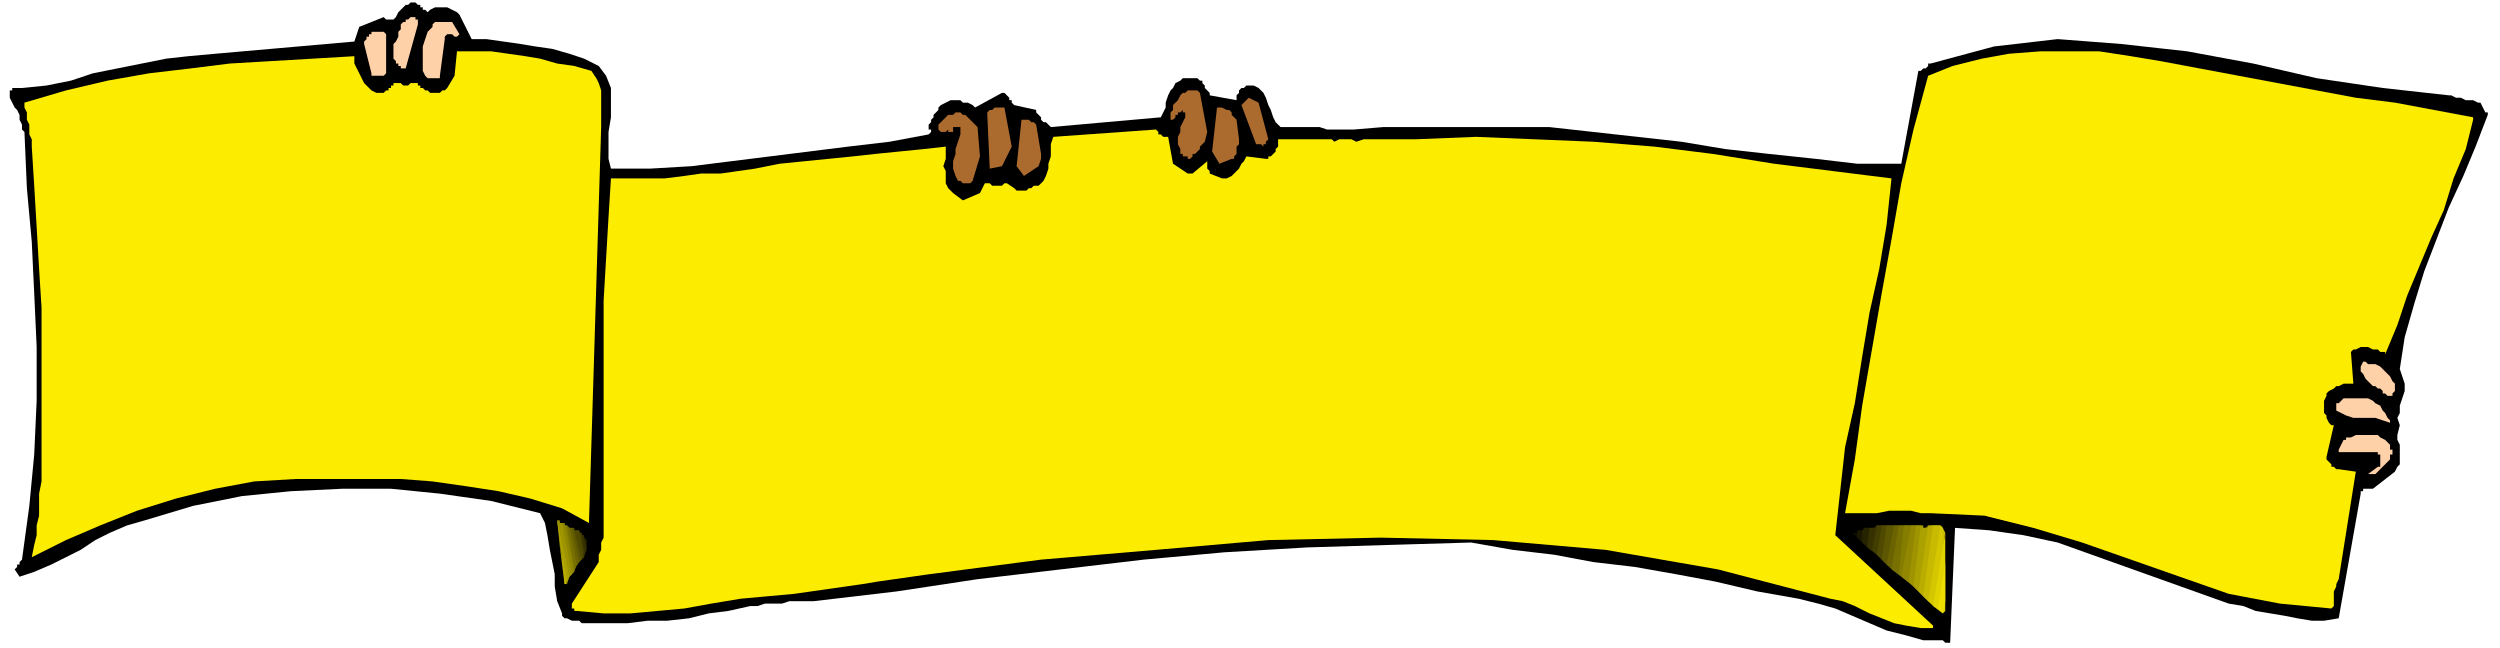
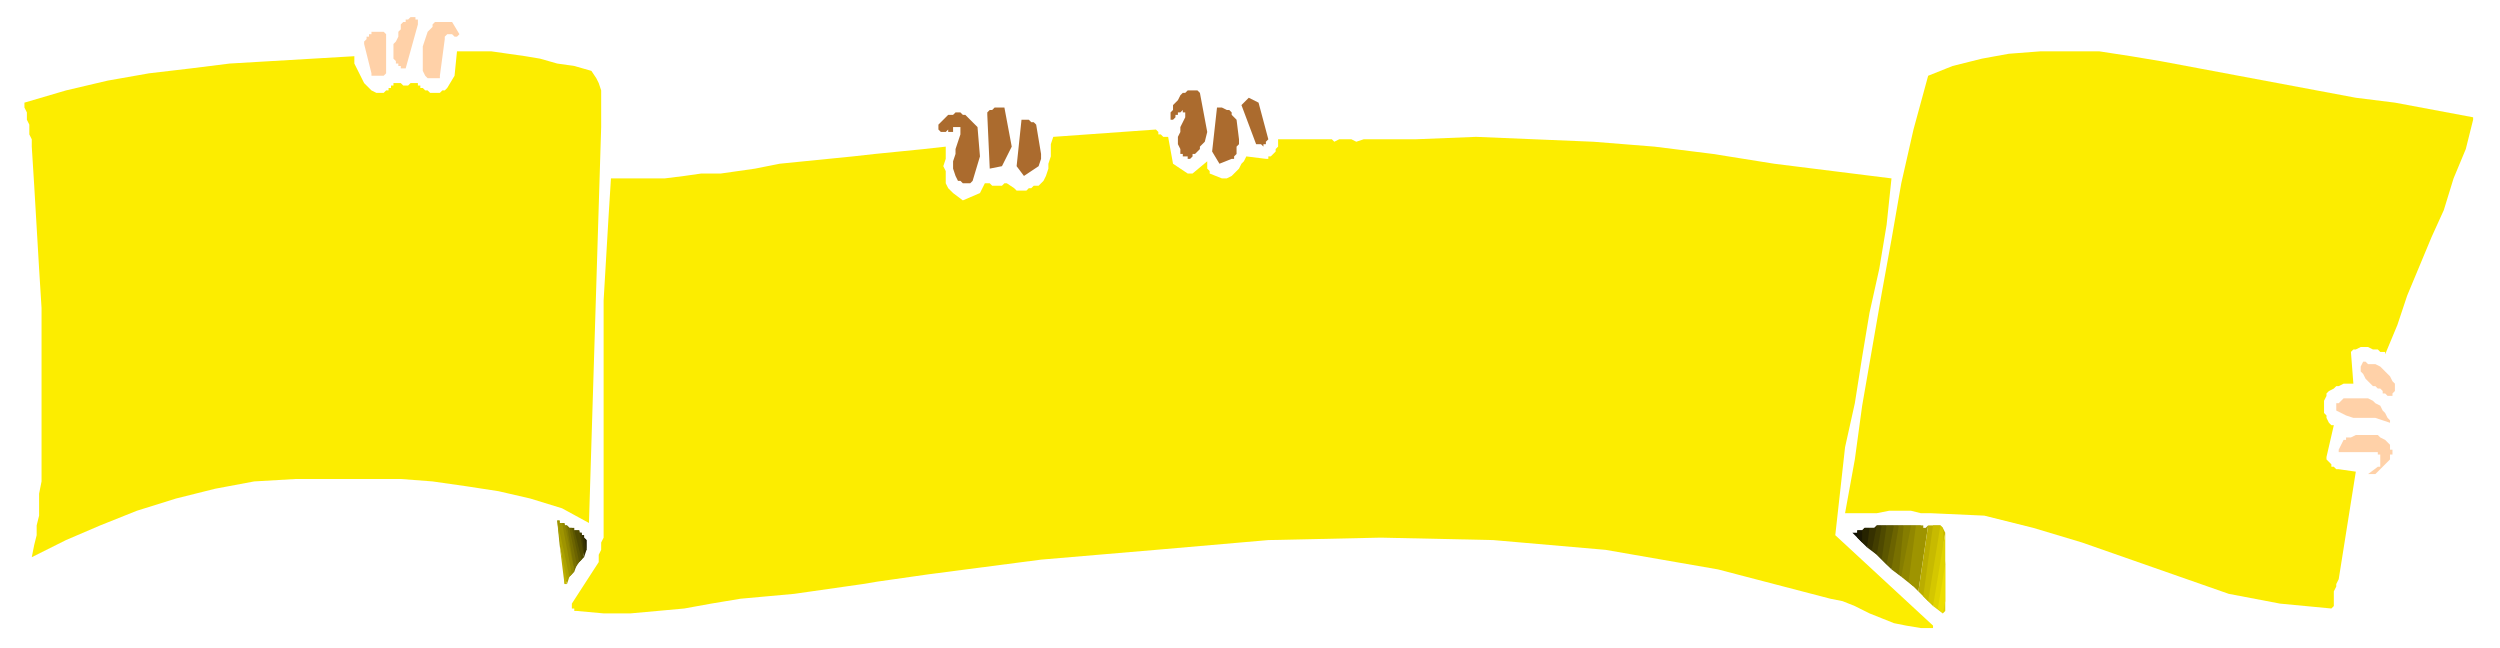
<svg xmlns="http://www.w3.org/2000/svg" xmlns:ns1="http://sodipodi.sourceforge.net/DTD/sodipodi-0.dtd" xmlns:ns2="http://www.inkscape.org/namespaces/inkscape" version="1.0" width="270.669mm" height="70.115mm" id="svg107" ns1:docname="BANNR051.WMF">
  <ns1:namedview pagecolor="#ffffff" bordercolor="#666666" borderopacity="1" objecttolerance="10" gridtolerance="10" guidetolerance="10" ns2:pageopacity="0" ns2:pageshadow="2" ns2:window-width="640" ns2:window-height="480" id="namedview109" />
  <defs id="defs3">
    <pattern id="WMFhbasepattern" patternUnits="userSpaceOnUse" width="6" height="6" x="0" y="0" />
  </defs>
  <path style="fill:none;stroke:none;" d="  M 0,0   L 1022,0   L 1022,264   L 0,264   z " id="path5" />
-   <path style="fill:#000000;fill-rule:evenodd;fill-opacity:1;stroke:none;" d="  M 1017,46   L 1015,42   L 1014,42   L 1012,41   L 1011,41   L 1009,41   L 1007,40   L 1005,40   L 1003,39   L 1002,39   L 975,36   L 948,32   L 922,26   L 895,21   L 868,18   L 842,16   L 816,19   L 790,26   L 789,26   L 789,27   L 788,28   L 787,28   L 787,28   L 786,29   L 786,29   L 785,29   L 778,67   L 760,67   L 743,65   L 724,63   L 706,61   L 688,58   L 670,56   L 652,54   L 634,52   L 622,52   L 611,52   L 600,52   L 588,52   L 577,52   L 566,52   L 554,53   L 543,53   L 540,52   L 538,52   L 535,52   L 533,52   L 531,52   L 528,52   L 526,52   L 524,52   L 522,50   L 521,48   L 520,45   L 519,43   L 518,40   L 517,38   L 515,36   L 513,35   L 513,35   L 512,35   L 512,35   L 511,35   L 511,35   L 511,35   L 510,35   L 510,35   L 510,35   L 509,36   L 508,36   L 508,36   L 507,37   L 507,38   L 507,38   L 506,39   L 506,39   L 506,39   L 506,40   L 506,40   L 506,40   L 506,40   L 506,41   L 506,41   L 495,39   L 495,38   L 494,37   L 494,37   L 493,36   L 493,35   L 493,35   L 492,34   L 492,33   L 491,33   L 490,32   L 489,32   L 488,32   L 486,32   L 485,32   L 484,32   L 483,33   L 481,34   L 480,36   L 479,37   L 478,39   L 477,42   L 477,44   L 476,46   L 475,48   L 430,52   L 429,51   L 428,50   L 427,50   L 426,49   L 426,48   L 425,47   L 424,46   L 424,45   L 415,43   L 414,42   L 414,41   L 413,41   L 413,40   L 412,39   L 412,39   L 411,38   L 410,38   L 399,44   L 398,43   L 396,42   L 394,42   L 393,41   L 391,41   L 389,41   L 387,42   L 385,43   L 384,44   L 384,45   L 383,46   L 382,47   L 382,48   L 381,49   L 381,50   L 380,51   L 380,51   L 380,51   L 380,52   L 380,52   L 380,52   L 380,53   L 381,53   L 381,54   L 381,54   L 381,54   L 381,54   L 380,55   L 380,55   L 380,55   L 380,55   L 380,55   L 364,58   L 347,60   L 331,62   L 315,64   L 299,66   L 283,68   L 266,69   L 250,69   L 249,65   L 249,59   L 249,54   L 250,48   L 250,42   L 250,36   L 248,31   L 245,27   L 239,24   L 233,22   L 226,20   L 219,19   L 213,18   L 206,17   L 199,16   L 193,16   L 188,6   L 187,5   L 185,4   L 183,3   L 182,3   L 180,3   L 178,3   L 176,4   L 175,5   L 174,4   L 173,4   L 173,3   L 172,3   L 172,2   L 171,2   L 170,1   L 169,1   L 168,1   L 167,2   L 166,2   L 165,3   L 164,4   L 163,5   L 162,7   L 161,8   L 160,8   L 160,8   L 159,8   L 159,8   L 158,8   L 158,8   L 157,7   L 157,7   L 147,11   L 145,17   L 88,22   L 77,23   L 68,24   L 58,26   L 48,28   L 38,30   L 29,33   L 19,35   L 9,36   L 8,36   L 8,36   L 8,36   L 7,36   L 7,36   L 7,36   L 6,36   L 6,36   L 5,36   L 5,37   L 5,37   L 4,37   L 4,38   L 4,39   L 4,39   L 4,40   L 5,42   L 6,44   L 7,45   L 8,47   L 8,49   L 9,51   L 9,53   L 10,54   L 11,77   L 13,99   L 14,120   L 15,142   L 15,164   L 14,186   L 12,207   L 9,229   L 8,230   L 8,230   L 8,231   L 7,231   L 7,232   L 7,232   L 7,232   L 6,233   L 8,236   L 14,234   L 21,231   L 27,228   L 33,225   L 39,221   L 45,218   L 52,215   L 59,213   L 79,207   L 99,203   L 119,201   L 140,200   L 160,200   L 180,202   L 201,205   L 221,210   L 223,214   L 224,219   L 225,225   L 226,230   L 227,235   L 227,240   L 228,246   L 230,251   L 230,252   L 231,253   L 232,253   L 234,254   L 235,254   L 237,254   L 238,255   L 239,255   L 248,255   L 257,255   L 265,254   L 273,254   L 282,253   L 290,251   L 298,250   L 307,248   L 310,248   L 313,247   L 317,247   L 320,247   L 323,246   L 327,246   L 330,246   L 333,246   L 367,242   L 400,237   L 434,233   L 468,229   L 501,226   L 535,224   L 568,223   L 602,222   L 619,225   L 636,227   L 652,230   L 669,232   L 686,235   L 702,238   L 719,242   L 736,245   L 744,247   L 751,249   L 758,252   L 765,255   L 772,258   L 780,260   L 787,262   L 794,262   L 795,262   L 795,262   L 796,263   L 796,263   L 797,263   L 797,263   L 798,263   L 798,263   L 800,216   L 814,217   L 828,219   L 842,222   L 856,227   L 870,232   L 884,237   L 898,242   L 912,247   L 918,248   L 923,250   L 929,251   L 935,252   L 940,253   L 946,254   L 951,254   L 957,253   L 966,202   L 966,201   L 967,201   L 967,200   L 968,200   L 969,200   L 970,200   L 970,200   L 971,200   L 980,193   L 981,191   L 982,190   L 982,188   L 982,186   L 982,184   L 982,182   L 981,180   L 981,178   L 982,174   L 981,171   L 982,169   L 982,166   L 983,163   L 984,160   L 984,157   L 983,154   L 982,151   L 984,138   L 988,124   L 992,111   L 997,98   L 1002,85   L 1008,72   L 1013,60   L 1018,47   L 1018,47   L 1018,47   L 1018,47   L 1018,46   L 1017,46   L 1017,46   L 1017,46   L 1017,46  z " id="path7" />
  <path style="fill:#fced00;fill-rule:evenodd;fill-opacity:1;stroke:none;" d="  M 1012,49   L 1012,49   L 1012,48   L 1012,48   L 1012,48   L 996,45   L 980,42   L 964,40   L 948,37   L 932,34   L 916,31   L 900,28   L 884,25   L 872,23   L 859,21   L 847,21   L 835,21   L 822,22   L 811,24   L 799,27   L 789,31   L 783,53   L 778,75   L 774,98   L 770,120   L 766,143   L 762,166   L 759,188   L 755,210   L 759,210   L 764,210   L 768,210   L 773,209   L 777,209   L 782,209   L 786,210   L 790,210   L 812,211   L 832,216   L 852,222   L 872,229   L 892,236   L 912,243   L 933,247   L 954,249   L 955,248   L 955,247   L 955,245   L 955,244   L 955,242   L 956,240   L 956,239   L 957,237   L 964,193   L 957,192   L 956,192   L 955,191   L 954,191   L 954,190   L 953,189   L 953,189   L 952,188   L 952,187   L 955,174   L 954,174   L 953,173   L 952,171   L 952,170   L 951,169   L 951,167   L 951,165   L 951,164   L 952,162   L 952,161   L 953,160   L 955,159   L 956,158   L 957,158   L 959,157   L 961,157   L 961,157   L 961,157   L 962,157   L 962,157   L 962,157   L 963,157   L 963,157   L 963,157   L 962,144   L 963,143   L 964,143   L 966,142   L 968,142   L 969,142   L 971,143   L 973,143   L 974,144   L 975,144   L 975,144   L 975,144   L 976,144   L 976,144   L 976,144   L 976,145   L 976,145   L 981,133   L 985,121   L 990,109   L 995,97   L 1000,86   L 1004,73   L 1009,61   L 1012,49  z " id="path9" />
  <path style="fill:#ffd1a8;fill-rule:evenodd;fill-opacity:1;stroke:none;" d="  M 980,159   L 980,157   L 979,156   L 978,154   L 977,153   L 976,152   L 975,151   L 974,150   L 972,149   L 972,149   L 971,149   L 970,149   L 969,149   L 968,148   L 968,148   L 967,148   L 967,148   L 966,150   L 966,151   L 966,152   L 967,153   L 968,155   L 969,156   L 970,157   L 971,158   L 972,158   L 973,159   L 974,159   L 975,160   L 975,161   L 976,161   L 977,162   L 977,162   L 978,162   L 978,162   L 978,162   L 979,162   L 979,161   L 979,161   L 979,161   L 980,160   L 980,160   L 980,160   L 980,160   L 980,159   L 980,159   L 980,159   L 980,159   L 980,159  z " id="path11" />
  <path style="fill:#ffd1a8;fill-rule:evenodd;fill-opacity:1;stroke:none;" d="  M 978,184   L 978,184   L 978,183   L 978,183   L 978,183   L 978,182   L 978,182   L 978,182   L 977,181   L 976,180   L 974,179   L 973,178   L 970,178   L 968,178   L 966,178   L 964,178   L 962,179   L 961,179   L 961,179   L 960,179   L 960,180   L 959,180   L 959,180   L 959,180   L 959,180   L 957,184   L 957,184   L 957,185   L 957,185   L 957,185   L 957,185   L 957,185   L 957,185   L 958,185   L 971,185   L 971,185   L 972,185   L 972,185   L 972,185   L 973,185   L 973,186   L 973,186   L 973,186   L 973,186   L 974,186   L 974,187   L 974,187   L 974,187   L 974,187   L 974,188   L 974,188   L 974,188   L 974,189   L 974,189   L 974,190   L 974,190   L 974,190   L 974,191   L 973,191   L 969,194   L 970,194   L 971,194   L 972,194   L 973,193   L 974,192   L 975,191   L 976,190   L 977,189   L 978,188   L 978,188   L 978,187   L 978,187   L 978,186   L 978,186   L 979,186   L 979,185   L 979,185   L 979,185   L 979,185   L 979,185   L 979,184   L 978,184   L 978,184   L 978,184  z " id="path13" />
  <path style="fill:#ffd1a8;fill-rule:evenodd;fill-opacity:1;stroke:none;" d="  M 978,172   L 977,171   L 976,169   L 975,168   L 974,166   L 972,165   L 971,164   L 969,163   L 967,163   L 965,163   L 964,163   L 962,163   L 961,163   L 960,163   L 959,163   L 958,164   L 957,165   L 957,165   L 956,165   L 956,165   L 956,166   L 956,166   L 956,167   L 956,167   L 956,168   L 958,169   L 960,170   L 963,171   L 966,171   L 969,171   L 972,171   L 975,172   L 978,173   L 978,173   L 978,173   L 978,173   L 978,173   L 978,173   L 978,172   L 978,172  z " id="path15" />
-   <path style="fill:#000000;fill-rule:evenodd;fill-opacity:1;stroke:none;" d="  M 760,217   L 760,217   L 759,217   L 759,218   L 759,218   L 759,218   L 758,218   L 758,218   L 758,218   L 760,220   L 760,217  z " id="path17" />
  <path style="fill:#0d0d00;fill-rule:evenodd;fill-opacity:1;stroke:none;" d="  M 762,217   L 762,217   L 761,217   L 761,217   L 760,217   L 760,218   L 759,218   L 758,218   L 758,218   L 762,222   L 762,217  z " id="path19" />
  <path style="fill:#1a1701;fill-rule:evenodd;fill-opacity:1;stroke:none;" d="  M 760,217   L 761,217   L 761,217   L 762,217   L 763,216   L 763,216   L 764,216   L 764,216   L 765,216   L 764,224   L 760,220   L 760,217  z " id="path21" />
  <path style="fill:#262300;fill-rule:evenodd;fill-opacity:1;stroke:none;" d="  M 762,217   L 763,216   L 764,216   L 764,216   L 765,216   L 766,216   L 766,216   L 767,216   L 768,215   L 766,225   L 762,222   L 762,217  z " id="path23" />
  <path style="fill:#363100;fill-rule:evenodd;fill-opacity:1;stroke:none;" d="  M 765,216   L 766,216   L 766,216   L 767,216   L 767,216   L 768,215   L 769,215   L 769,215   L 770,215   L 768,227   L 764,224   L 765,216  z " id="path25" />
  <path style="fill:#423d00;fill-rule:evenodd;fill-opacity:1;stroke:none;" d="  M 768,215   L 768,215   L 769,215   L 769,215   L 770,215   L 771,215   L 771,215   L 772,215   L 772,215   L 770,229   L 766,225   L 768,215  z " id="path27" />
  <path style="fill:#4f4a00;fill-rule:evenodd;fill-opacity:1;stroke:none;" d="  M 770,215   L 770,215   L 771,215   L 772,215   L 772,215   L 773,215   L 773,215   L 774,215   L 775,215   L 772,231   L 768,227   L 770,215  z " id="path29" />
  <path style="fill:#5c5700;fill-rule:evenodd;fill-opacity:1;stroke:none;" d="  M 772,215   L 773,215   L 773,215   L 774,215   L 775,215   L 775,215   L 776,215   L 776,215   L 777,215   L 774,233   L 770,229   L 772,215  z " id="path31" />
  <path style="fill:#6b6300;fill-rule:evenodd;fill-opacity:1;stroke:none;" d="  M 775,215   L 775,215   L 776,215   L 776,215   L 777,215   L 778,215   L 778,215   L 779,215   L 779,215   L 777,235   L 772,231   L 775,215  z " id="path33" />
  <path style="fill:#787000;fill-rule:evenodd;fill-opacity:1;stroke:none;" d="  M 777,215   L 778,215   L 778,215   L 779,215   L 779,215   L 780,215   L 780,215   L 781,215   L 782,215   L 778,236   L 774,233   L 777,215  z " id="path35" />
  <path style="fill:#857d00;fill-rule:evenodd;fill-opacity:1;stroke:none;" d="  M 779,215   L 780,215   L 781,215   L 781,215   L 782,215   L 782,215   L 783,215   L 783,215   L 784,215   L 781,238   L 777,235   L 779,215  z " id="path37" />
  <path style="fill:#918700;fill-rule:evenodd;fill-opacity:1;stroke:none;" d="  M 786,215   L 786,215   L 786,215   L 786,215   L 785,215   L 785,215   L 784,215   L 784,215   L 784,215   L 783,215   L 783,215   L 782,215   L 782,215   L 778,236   L 783,240   L 786,215  z " id="path39" />
  <path style="fill:#9e9400;fill-rule:evenodd;fill-opacity:1;stroke:none;" d="  M 789,215   L 788,216   L 788,216   L 787,216   L 787,216   L 787,215   L 786,215   L 786,215   L 785,215   L 785,215   L 785,215   L 785,215   L 785,215   L 784,215   L 784,215   L 781,238   L 785,242   L 789,215  z " id="path41" />
-   <path style="fill:#aba100;fill-rule:evenodd;fill-opacity:1;stroke:none;" d="  M 786,215   L 787,216   L 787,216   L 788,216   L 789,216   L 789,216   L 790,215   L 790,215   L 791,215   L 787,244   L 783,240   L 786,215  z " id="path43" />
  <path style="fill:#baad00;fill-rule:evenodd;fill-opacity:1;stroke:none;" d="  M 789,215   L 789,215   L 790,215   L 790,215   L 791,215   L 792,215   L 792,215   L 793,215   L 794,215   L 789,246   L 785,242   L 789,215  z " id="path45" />
  <path style="fill:#c7ba00;fill-rule:evenodd;fill-opacity:1;stroke:none;" d="  M 796,218   L 795,216   L 795,216   L 794,215   L 794,215   L 793,215   L 793,215   L 792,215   L 792,215   L 791,215   L 787,244   L 791,248   L 796,218  z " id="path47" />
  <path style="fill:#d4c700;fill-rule:evenodd;fill-opacity:1;stroke:none;" d="  M 796,231   L 795,216   L 795,216   L 795,216   L 795,216   L 794,215   L 794,215   L 794,215   L 794,215   L 794,215   L 789,246   L 793,249   L 796,231  z " id="path49" />
  <path style="fill:#e0d300;fill-rule:evenodd;fill-opacity:1;stroke:none;" d="  M 796,218   L 796,245   L 796,250   L 795,251   L 791,248   L 796,218  z " id="path51" />
  <path style="fill:#edde00;fill-rule:evenodd;fill-opacity:1;stroke:none;" d="  M 796,231   L 796,246   L 795,251   L 793,249   L 796,231  z " id="path53" />
  <path style="fill:#fced00;fill-rule:evenodd;fill-opacity:1;stroke:none;" d="  M 796,245   L 796,246   L 796,250   L 796,245  z " id="path55" />
  <path style="fill:#fced00;fill-rule:evenodd;fill-opacity:1;stroke:none;" d="  M 791,256   L 751,219   L 753,201   L 755,183   L 759,165   L 762,146   L 765,128   L 769,110   L 772,92   L 774,73   L 750,70   L 726,67   L 701,63   L 677,60   L 652,58   L 628,57   L 604,56   L 579,57   L 576,57   L 573,57   L 570,57   L 567,57   L 564,57   L 561,57   L 558,57   L 555,58   L 553,57   L 552,57   L 550,57   L 548,57   L 546,58   L 545,57   L 543,57   L 541,57   L 539,57   L 536,57   L 534,57   L 532,57   L 530,57   L 528,57   L 525,57   L 523,57   L 523,60   L 522,61   L 522,62   L 521,63   L 521,63   L 520,64   L 519,64   L 519,65   L 518,65   L 510,64   L 509,66   L 508,67   L 507,69   L 506,70   L 505,71   L 504,72   L 502,73   L 500,73   L 495,71   L 495,71   L 495,70   L 495,70   L 494,69   L 494,68   L 494,68   L 494,67   L 494,66   L 488,71   L 488,71   L 487,71   L 487,71   L 487,71   L 487,71   L 486,71   L 486,71   L 486,71   L 480,67   L 478,56   L 477,56   L 477,56   L 476,56   L 475,55   L 475,55   L 474,55   L 474,54   L 473,53   L 431,56   L 430,59   L 430,61   L 430,64   L 429,67   L 429,69   L 428,72   L 427,74   L 425,76   L 423,76   L 422,77   L 421,77   L 420,78   L 418,78   L 417,78   L 416,78   L 415,77   L 412,75   L 411,75   L 410,76   L 408,76   L 407,76   L 406,76   L 405,75   L 404,75   L 403,75   L 401,79   L 394,82   L 390,79   L 388,77   L 387,75   L 387,73   L 387,70   L 386,68   L 387,65   L 387,63   L 387,60   L 378,61   L 368,62   L 358,63   L 349,64   L 339,65   L 329,66   L 319,67   L 309,69   L 302,70   L 295,71   L 287,71   L 280,72   L 272,73   L 265,73   L 257,73   L 250,73   L 249,89   L 248,106   L 247,123   L 247,140   L 247,158   L 247,175   L 247,192   L 247,209   L 247,212   L 247,215   L 247,217   L 247,220   L 246,222   L 246,225   L 245,227   L 245,230   L 234,247   L 234,247   L 234,248   L 234,248   L 234,248   L 234,248   L 234,249   L 234,249   L 234,249   L 235,249   L 235,250   L 235,250   L 235,250   L 235,250   L 236,250   L 247,251   L 258,251   L 269,250   L 280,249   L 291,247   L 303,245   L 314,244   L 325,243   L 332,242   L 339,241   L 346,240   L 353,239   L 359,238   L 366,237   L 373,236   L 380,235   L 426,229   L 473,225   L 519,221   L 565,220   L 611,221   L 657,225   L 703,233   L 749,245   L 754,246   L 759,248   L 765,251   L 770,253   L 775,255   L 780,256   L 786,257   L 791,257   L 791,257   L 791,257   L 791,257   L 791,256   L 791,256   L 791,256  z " id="path57" />
  <path style="fill:#ab6b2e;fill-rule:evenodd;fill-opacity:1;stroke:none;" d="  M 519,57   L 515,42   L 511,40   L 508,43   L 514,59   L 514,59   L 515,59   L 515,59   L 515,59   L 516,59   L 516,59   L 516,59   L 517,60   L 517,59   L 518,59   L 518,59   L 518,58   L 518,58   L 519,57   L 519,57   L 519,57  z " id="path59" />
  <path style="fill:#ab6b2e;fill-rule:evenodd;fill-opacity:1;stroke:none;" d="  M 507,57   L 506,49   L 505,48   L 504,47   L 504,46   L 503,45   L 502,45   L 500,44   L 499,44   L 498,44   L 496,62   L 499,67   L 504,65   L 505,65   L 505,64   L 506,63   L 506,61   L 506,60   L 507,59   L 507,58   L 507,57  z " id="path61" />
  <path style="fill:#ab6b2e;fill-rule:evenodd;fill-opacity:1;stroke:none;" d="  M 494,54   L 491,38   L 490,37   L 490,37   L 489,37   L 487,37   L 486,37   L 486,37   L 485,38   L 484,38   L 483,39   L 482,41   L 481,42   L 480,43   L 480,45   L 479,46   L 479,48   L 479,49   L 480,49   L 480,49   L 481,48   L 481,47   L 482,47   L 482,46   L 483,46   L 484,45   L 484,45   L 484,46   L 485,46   L 485,46   L 485,46   L 485,46   L 485,46   L 485,47   L 485,48   L 484,50   L 483,52   L 483,54   L 482,56   L 482,57   L 482,59   L 483,61   L 483,62   L 483,62   L 483,63   L 484,63   L 484,63   L 484,64   L 484,64   L 485,64   L 485,64   L 485,64   L 486,64   L 486,64   L 486,65   L 486,65   L 487,65   L 487,65   L 488,64   L 488,63   L 489,63   L 490,62   L 491,61   L 491,60   L 492,59   L 493,58   L 494,54  z " id="path63" />
  <path style="fill:#ab6b2e;fill-rule:evenodd;fill-opacity:1;stroke:none;" d="  M 426,63   L 424,51   L 423,50   L 423,50   L 422,50   L 421,49   L 420,49   L 420,49   L 419,49   L 418,49   L 416,68   L 419,72   L 425,68   L 426,65   L 426,65   L 426,64   L 426,64   L 426,64   L 426,64   L 426,64   L 426,63   L 426,63  z " id="path65" />
  <path style="fill:#ab6b2e;fill-rule:evenodd;fill-opacity:1;stroke:none;" d="  M 414,60   L 411,44   L 410,44   L 409,44   L 408,44   L 407,44   L 406,45   L 405,45   L 404,46   L 404,47   L 405,69   L 410,68   L 414,60  z " id="path67" />
  <path style="fill:#ab6b2e;fill-rule:evenodd;fill-opacity:1;stroke:none;" d="  M 401,64   L 400,52   L 395,47   L 395,47   L 395,47   L 394,47   L 394,47   L 394,47   L 393,46   L 393,46   L 392,46   L 391,46   L 390,47   L 388,47   L 387,48   L 386,49   L 385,50   L 384,51   L 384,53   L 384,53   L 385,54   L 385,54   L 386,54   L 387,54   L 388,53   L 388,54   L 389,54   L 389,54   L 390,54   L 390,53   L 390,53   L 390,53   L 390,52   L 391,52   L 391,52   L 392,52   L 392,52   L 392,52   L 392,52   L 392,52   L 393,52   L 393,52   L 393,53   L 393,55   L 392,58   L 391,61   L 391,63   L 390,66   L 390,69   L 391,72   L 392,74   L 393,74   L 394,75   L 394,75   L 395,75   L 396,75   L 397,75   L 398,74   L 398,74   L 401,64  z " id="path69" />
  <path style="fill:#fced00;fill-rule:evenodd;fill-opacity:1;stroke:none;" d="  M 246,52   L 246,49   L 246,46   L 246,43   L 246,40   L 246,37   L 245,34   L 244,32   L 242,29   L 235,27   L 228,26   L 221,24   L 215,23   L 208,22   L 201,21   L 194,21   L 187,21   L 186,31   L 183,36   L 182,37   L 181,37   L 180,38   L 179,38   L 177,38   L 176,38   L 175,37   L 174,37   L 173,36   L 172,36   L 172,36   L 172,35   L 171,35   L 171,35   L 171,34   L 170,34   L 170,34   L 169,34   L 169,34   L 168,34   L 168,34   L 168,34   L 167,35   L 166,35   L 166,35   L 165,35   L 164,34   L 164,34   L 163,34   L 162,34   L 162,34   L 161,34   L 161,34   L 161,35   L 161,35   L 160,35   L 160,35   L 160,36   L 160,36   L 160,36   L 159,36   L 159,37   L 158,37   L 157,38   L 157,38   L 156,38   L 155,38   L 154,38   L 152,37   L 150,35   L 149,34   L 148,32   L 147,30   L 146,28   L 145,26   L 145,23   L 128,24   L 111,25   L 94,26   L 78,28   L 61,30   L 44,33   L 27,37   L 10,42   L 10,44   L 11,46   L 11,49   L 12,51   L 12,53   L 12,55   L 13,57   L 13,60   L 14,76   L 15,93   L 16,110   L 17,126   L 17,143   L 17,160   L 17,176   L 17,193   L 17,197   L 16,202   L 16,206   L 16,211   L 15,215   L 15,219   L 14,223   L 13,228   L 27,221   L 41,215   L 56,209   L 72,204   L 88,200   L 104,197   L 121,196   L 137,196   L 150,196   L 164,196   L 177,197   L 191,199   L 204,201   L 217,204   L 230,208   L 241,214   L 246,52  z " id="path71" />
  <path style="fill:#1a1701;fill-rule:evenodd;fill-opacity:1;stroke:none;" d="  M 239,220   L 239,220   L 240,221   L 240,221   L 240,222   L 240,223   L 240,223   L 240,224   L 240,225   L 240,225   L 239,220  z " id="path73" />
  <path style="fill:#262300;fill-rule:evenodd;fill-opacity:1;stroke:none;" d="  M 238,218   L 238,219   L 239,219   L 239,220   L 240,221   L 240,222   L 240,223   L 240,224   L 240,225   L 239,226   L 238,218  z " id="path75" />
  <path style="fill:#363100;fill-rule:evenodd;fill-opacity:1;stroke:none;" d="  M 239,220   L 239,219   L 239,219   L 238,219   L 238,218   L 238,218   L 237,218   L 237,218   L 237,217   L 237,217   L 237,217   L 239,228   L 240,225   L 239,220  z " id="path77" />
  <path style="fill:#423d00;fill-rule:evenodd;fill-opacity:1;stroke:none;" d="  M 238,218   L 237,218   L 237,218   L 237,218   L 237,217   L 237,217   L 236,217   L 236,217   L 236,217   L 236,217   L 236,217   L 235,217   L 235,217   L 238,229   L 239,226   L 238,218  z " id="path79" />
  <path style="fill:#4f4a00;fill-rule:evenodd;fill-opacity:1;stroke:none;" d="  M 234,216   L 234,216   L 235,217   L 235,217   L 235,217   L 236,217   L 236,217   L 236,217   L 237,217   L 239,228   L 237,230   L 234,216  z " id="path81" />
  <path style="fill:#5c5700;fill-rule:evenodd;fill-opacity:1;stroke:none;" d="  M 233,216   L 233,216   L 234,216   L 234,216   L 234,216   L 235,216   L 235,217   L 235,217   L 235,217   L 238,229   L 236,231   L 233,216  z " id="path83" />
  <path style="fill:#6b6300;fill-rule:evenodd;fill-opacity:1;stroke:none;" d="  M 232,215   L 232,215   L 232,215   L 233,216   L 233,216   L 233,216   L 234,216   L 234,216   L 234,216   L 237,230   L 235,233   L 232,215  z " id="path85" />
  <path style="fill:#787000;fill-rule:evenodd;fill-opacity:1;stroke:none;" d="  M 231,214   L 231,215   L 231,215   L 232,215   L 232,215   L 232,215   L 233,216   L 233,216   L 233,216   L 236,231   L 235,234   L 231,214  z " id="path87" />
  <path style="fill:#857d00;fill-rule:evenodd;fill-opacity:1;stroke:none;" d="  M 230,214   L 230,214   L 230,214   L 230,215   L 231,215   L 231,215   L 231,215   L 232,215   L 232,215   L 235,233   L 234,235   L 230,214  z " id="path89" />
  <path style="fill:#918700;fill-rule:evenodd;fill-opacity:1;stroke:none;" d="  M 228,213   L 229,213   L 229,214   L 229,214   L 230,214   L 230,214   L 230,214   L 230,214   L 231,214   L 235,234   L 233,236   L 228,213  z " id="path91" />
  <path style="fill:#9e9400;fill-rule:evenodd;fill-opacity:1;stroke:none;" d="  M 230,214   L 229,214   L 229,214   L 229,214   L 229,213   L 229,213   L 228,213   L 228,213   L 228,213   L 229,223   L 232,237   L 234,235   L 230,214  z " id="path93" />
  <path style="fill:#aba100;fill-rule:evenodd;fill-opacity:1;stroke:none;" d="  M 228,213   L 228,213   L 228,213   L 231,236   L 232,239   L 233,236   L 228,213  z " id="path95" />
  <path style="fill:#baad00;fill-rule:evenodd;fill-opacity:1;stroke:none;" d="  M 229,223   L 231,239   L 232,237   L 229,223  z " id="path97" />
  <path style="fill:#c7ba00;fill-rule:evenodd;fill-opacity:1;stroke:none;" d="  M 231,236   L 231,239   L 232,239   L 231,236  z " id="path99" />
  <path style="fill:#ffd1a8;fill-rule:evenodd;fill-opacity:1;stroke:none;" d="  M 188,14   L 185,9   L 184,9   L 183,9   L 182,9   L 180,9   L 179,9   L 178,9   L 177,10   L 177,11   L 175,13   L 174,16   L 173,19   L 173,21   L 173,24   L 173,26   L 173,29   L 174,31   L 175,32   L 175,32   L 176,32   L 177,32   L 178,32   L 179,32   L 180,32   L 180,31   L 182,16   L 182,15   L 183,14   L 183,14   L 184,14   L 185,14   L 186,15   L 187,15   L 188,14   L 188,14   L 188,14   L 188,14   L 188,14  z " id="path101" />
  <path style="fill:#ffd1a8;fill-rule:evenodd;fill-opacity:1;stroke:none;" d="  M 171,9   L 171,9   L 171,8   L 170,8   L 170,8   L 170,7   L 169,7   L 169,7   L 168,7   L 168,7   L 167,8   L 166,8   L 166,9   L 165,9   L 164,10   L 164,11   L 164,12   L 163,13   L 163,15   L 162,17   L 161,18   L 161,20   L 161,22   L 161,24   L 162,25   L 162,26   L 163,26   L 163,27   L 163,27   L 164,27   L 164,27   L 164,28   L 164,28   L 165,28   L 165,28   L 165,28   L 165,28   L 166,28   L 166,28   L 166,28   L 166,28   L 171,10   L 171,10   L 171,10   L 171,10   L 171,9   L 171,9   L 171,9   L 171,9   L 171,9  z " id="path103" />
  <path style="fill:#ffd1a8;fill-rule:evenodd;fill-opacity:1;stroke:none;" d="  M 158,29   L 158,14   L 157,13   L 157,13   L 156,13   L 155,13   L 154,13   L 154,13   L 153,13   L 152,13   L 152,14   L 151,14   L 151,15   L 150,15   L 150,16   L 150,16   L 149,17   L 149,18   L 152,30   L 152,31   L 153,31   L 154,31   L 154,31   L 155,31   L 156,31   L 157,31   L 158,30   L 158,30   L 158,30   L 158,30   L 158,30   L 158,29   L 158,29   L 158,29  z " id="path105" />
</svg>